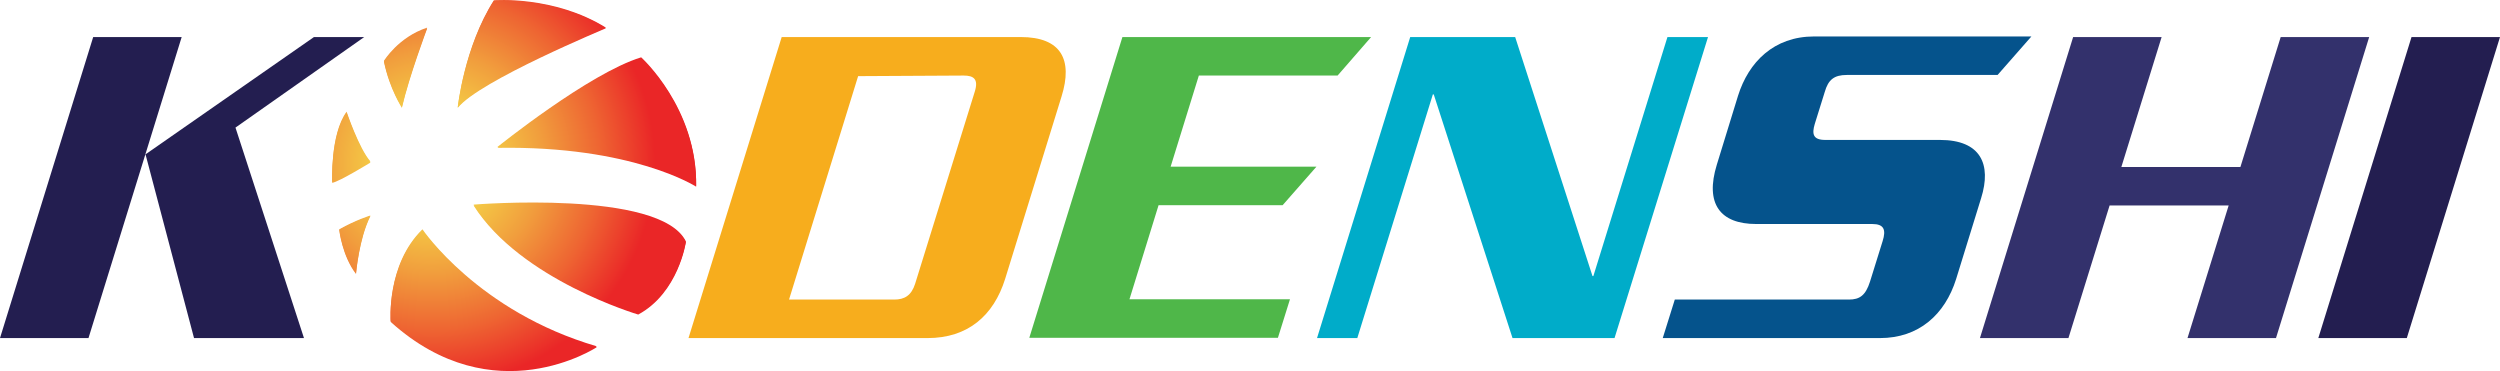
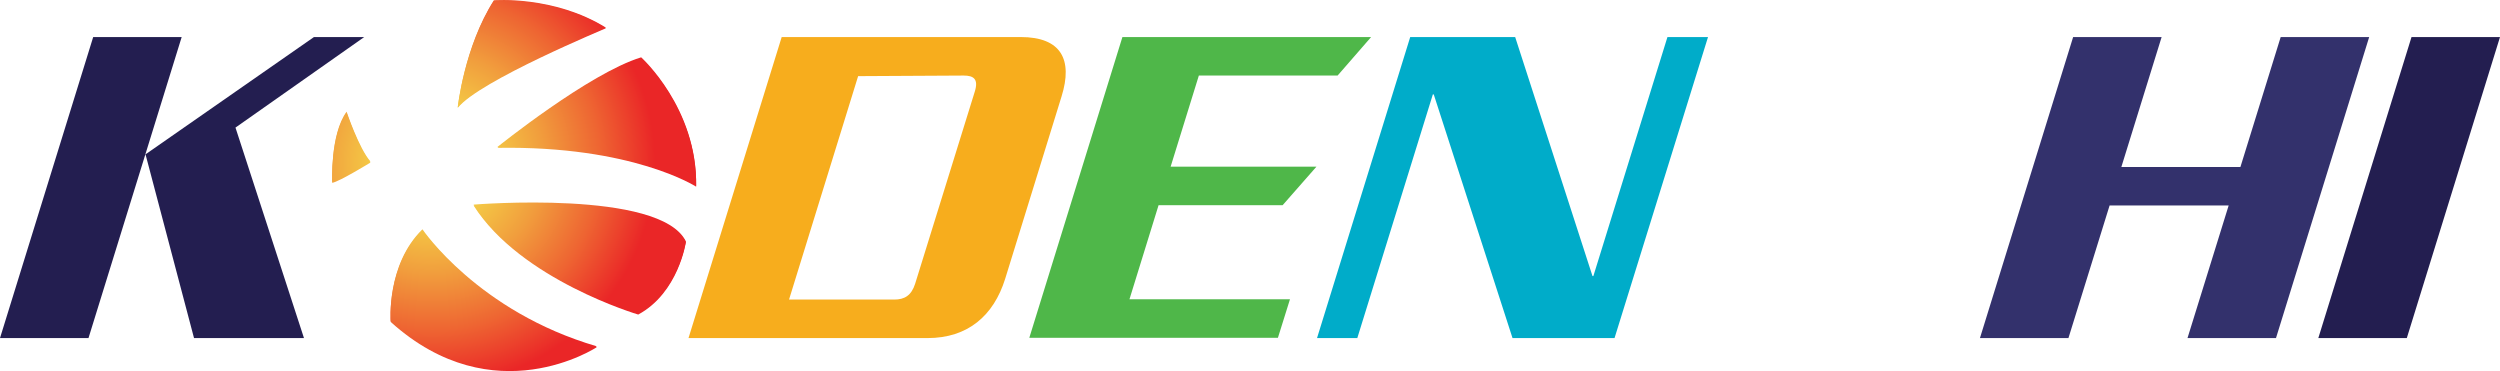
<svg xmlns="http://www.w3.org/2000/svg" version="1.1" id="Layer_1" x="0px" y="0px" viewBox="0 0 850.4 126.2" style="enable-background:new 0 0 850.4 126.2;" xml:space="preserve">
  <style type="text/css">
	.st0{fill:#F7AD1D;}
	.st1{fill:#4FB749;}
	.st2{fill:#00ACC9;}
	.st3{fill:#05538C;}
	.st4{fill:#33316C;}
	.st5{fill:#231E50;}
	.st6{fill:url(#SVGID_1_);}
	.st7{fill:url(#SVGID_2_);}
	.st8{fill:url(#SVGID_3_);}
	.st9{fill:url(#SVGID_4_);}
	.st10{fill:url(#SVGID_5_);}
	.st11{fill:url(#SVGID_6_);}
	.st12{fill:url(#SVGID_7_);}
	.st13{fill:url(#SVGID_8_);}
	.st14{fill:url(#SVGID_9_);}
	.st15{fill:url(#SVGID_10_);}
	.st16{fill:url(#SVGID_11_);}
	.st17{fill:url(#SVGID_12_);}
	.st18{fill:url(#SVGID_13_);}
	.st19{fill:url(#SVGID_14_);}
</style>
  <g>
    <path class="st0" d="M315.5,115h-81.3l31.7-102.4h81.3c13.8,0,17.8,7.7,13.9,20.2l-19.2,62.1C338,107.3,329.3,115,315.5,115z    M331.6,31.1c1.3-4.2-0.4-5.4-3.8-5.4l-35.9,0.2l-23.5,76h35.8c3.4,0,5.8-1.3,7.1-5.4L331.6,31.1z" />
    <path class="st1" d="M350.1,115l31.7-102.4h84.6L455,25.7h-47.2l-9.6,31h49.6l-11.5,13.1h-42.2l-9.9,32h54.6l-4.1,13.1H350.1z" />
    <path class="st2" d="M514.5,115l-26.8-82.9h-0.3L461.7,115H448l31.7-102.4h35.7l26.3,81.3h0.3l25.2-81.3H581L549.2,115H514.5z" />
-     <path class="st3" d="M639.5,115h-73.9l4.1-13.1h59.2c3.7,0,5.7-1.4,7.2-6.1l4.3-13.8c1.2-3.8,0.5-5.8-3.5-5.8h-39.5   c-12.3,0-17.5-6.9-13.4-20.2l7.2-23.4c3.6-11.5,12.2-20.2,25.9-20.2h73.9l-11.5,13.1h-51.3c-4.3,0-6.3,1.6-7.5,5.8l-3.4,10.9   c-1,3.4-0.6,5.4,3.6,5.4h39c13.9,0,17.6,8.3,14,19.8l-8.5,27.5C661.6,107,652.7,115,639.5,115z" />
    <path class="st4" d="M744.1,115l14-45.1h-40.5l-14,45.1h-30.1l31.7-102.4h30.1l-13.7,44.2h40.5l13.7-44.2h30.1L774.2,115H744.1z" />
    <path class="st5" d="M788.6,115l31.7-102.4h30.1L818.7,115H788.6z" />
    <path class="st5" d="M30.1,115H0L31.7,12.6h30.1L30.1,115z M66,115h37.4L80.1,43.4l43.8-30.8h-17.1L49.5,52.5L66,115z" />
    <g>
      <g>
        <g>
          <radialGradient id="SVGID_1_" cx="147.084" cy="55.3" r="75.774" gradientUnits="userSpaceOnUse">
            <stop offset="0" style="stop-color:#F6EC4B" />
            <stop offset="0.103" style="stop-color:#F5E249" />
            <stop offset="0.275" style="stop-color:#F4C845" />
            <stop offset="0.495" style="stop-color:#F19E3D" />
            <stop offset="0.752" style="stop-color:#EE6532" />
            <stop offset="1" style="stop-color:#EA2627" />
          </radialGradient>
          <path class="st6" d="M113,61.9c0,0-0.7-16.3,4.9-23.9c0,0,4.2,12.5,8.1,16.9C126,55,115.4,61.5,113,61.9z" />
          <radialGradient id="SVGID_2_" cx="147.068" cy="55.295" r="75.738" gradientUnits="userSpaceOnUse">
            <stop offset="0" style="stop-color:#F6EC4B" />
            <stop offset="0.103" style="stop-color:#F5E249" />
            <stop offset="0.275" style="stop-color:#F4C845" />
            <stop offset="0.495" style="stop-color:#F19E3D" />
            <stop offset="0.752" style="stop-color:#EE6532" />
            <stop offset="1" style="stop-color:#EA2627" />
          </radialGradient>
-           <path class="st7" d="M130.6,20.7c0,0,4.9-8.1,14.7-11.3c0,0-6.1,16.2-8.6,27C136.8,36.5,132.6,30.3,130.6,20.7z" />
          <radialGradient id="SVGID_3_" cx="147.057" cy="55.299" r="75.764" gradientUnits="userSpaceOnUse">
            <stop offset="0" style="stop-color:#F6EC4B" />
            <stop offset="0.103" style="stop-color:#F5E249" />
            <stop offset="0.275" style="stop-color:#F4C845" />
            <stop offset="0.495" style="stop-color:#F19E3D" />
            <stop offset="0.752" style="stop-color:#EE6532" />
            <stop offset="1" style="stop-color:#EA2627" />
          </radialGradient>
          <path class="st8" d="M155.7,36.5c0,0,2.2-20.6,12.3-36.4c0,0,20.4-1.7,38.1,9.3C206.1,9.4,163.1,27.1,155.7,36.5z" />
          <radialGradient id="SVGID_4_" cx="147.067" cy="55.291" r="75.754" gradientUnits="userSpaceOnUse">
            <stop offset="0" style="stop-color:#F6EC4B" />
            <stop offset="0.103" style="stop-color:#F5E249" />
            <stop offset="0.275" style="stop-color:#F4C845" />
            <stop offset="0.495" style="stop-color:#F19E3D" />
            <stop offset="0.752" style="stop-color:#EE6532" />
            <stop offset="1" style="stop-color:#EA2627" />
          </radialGradient>
          <path class="st9" d="M169.2,50c0,0,31.2-25.1,48.9-30.5c0,0,19.1,17.2,18.7,43.7C236.8,63.2,215.2,49.2,169.2,50z" />
          <radialGradient id="SVGID_5_" cx="147.069" cy="55.302" r="75.748" gradientUnits="userSpaceOnUse">
            <stop offset="0" style="stop-color:#F6EC4B" />
            <stop offset="0.103" style="stop-color:#F5E249" />
            <stop offset="0.275" style="stop-color:#F4C845" />
            <stop offset="0.495" style="stop-color:#F19E3D" />
            <stop offset="0.752" style="stop-color:#EE6532" />
            <stop offset="1" style="stop-color:#EA2627" />
          </radialGradient>
          <path class="st10" d="M161.1,69.6c0,0,63.6-5.2,72.2,12.5c0,0-2.5,17.2-16.2,24.6C217.1,106.7,177.1,94.9,161.1,69.6z" />
          <radialGradient id="SVGID_6_" cx="147.074" cy="55.297" r="75.744" gradientUnits="userSpaceOnUse">
            <stop offset="0" style="stop-color:#F6EC4B" />
            <stop offset="0.103" style="stop-color:#F5E249" />
            <stop offset="0.275" style="stop-color:#F4C845" />
            <stop offset="0.495" style="stop-color:#F19E3D" />
            <stop offset="0.752" style="stop-color:#EE6532" />
            <stop offset="1" style="stop-color:#EA2627" />
          </radialGradient>
          <path class="st11" d="M143.7,78c0,0,18.9,28,59.3,39.8c0,0-35,23.1-70.1-8.6C132.9,109.2,131.4,90,143.7,78z" />
          <radialGradient id="SVGID_7_" cx="147.075" cy="55.305" r="75.724" gradientUnits="userSpaceOnUse">
            <stop offset="0" style="stop-color:#F6EC4B" />
            <stop offset="0.103" style="stop-color:#F5E249" />
            <stop offset="0.275" style="stop-color:#F4C845" />
            <stop offset="0.495" style="stop-color:#F19E3D" />
            <stop offset="0.752" style="stop-color:#EE6532" />
            <stop offset="1" style="stop-color:#EA2627" />
          </radialGradient>
-           <path class="st12" d="M121.1,92.9c0,0,1-12,4.9-19.6c0,0-4.9,1.5-10.6,4.7C115.4,78,116.4,86.8,121.1,92.9z" />
        </g>
        <g>
          <radialGradient id="SVGID_8_" cx="147.084" cy="55.294" r="75.775" gradientUnits="userSpaceOnUse">
            <stop offset="0" style="stop-color:#F6EC4B" />
            <stop offset="0.103" style="stop-color:#F5E249" />
            <stop offset="0.275" style="stop-color:#F4C845" />
            <stop offset="0.495" style="stop-color:#F19E3D" />
            <stop offset="0.752" style="stop-color:#EE6532" />
            <stop offset="1" style="stop-color:#EA2627" />
          </radialGradient>
          <path class="st13" d="M113,62.2c0,0-0.7-16.3,4.9-23.9c0,0,4.2,12.5,8.1,17C126,55.3,115.4,61.8,113,62.2z" />
          <radialGradient id="SVGID_9_" cx="147.068" cy="55.294" r="75.739" gradientUnits="userSpaceOnUse">
            <stop offset="0" style="stop-color:#F6EC4B" />
            <stop offset="0.103" style="stop-color:#F5E249" />
            <stop offset="0.275" style="stop-color:#F4C845" />
            <stop offset="0.495" style="stop-color:#F19E3D" />
            <stop offset="0.752" style="stop-color:#EE6532" />
            <stop offset="1" style="stop-color:#EA2627" />
          </radialGradient>
-           <path class="st14" d="M130.6,21c0,0,4.9-8.1,14.7-11.3c0,0-6.1,16.2-8.6,27C136.8,36.7,132.6,30.6,130.6,21z" />
          <radialGradient id="SVGID_10_" cx="147.057" cy="55.295" r="75.762" gradientUnits="userSpaceOnUse">
            <stop offset="0" style="stop-color:#F6EC4B" />
            <stop offset="0.103" style="stop-color:#F5E249" />
            <stop offset="0.275" style="stop-color:#F4C845" />
            <stop offset="0.495" style="stop-color:#F19E3D" />
            <stop offset="0.752" style="stop-color:#EE6532" />
            <stop offset="1" style="stop-color:#EA2627" />
          </radialGradient>
          <path class="st15" d="M155.7,36.7c0,0,2.2-20.6,12.3-36.4c0,0,20.4-1.7,38.1,9.3C206.1,9.7,163.1,27.4,155.7,36.7z" />
          <radialGradient id="SVGID_11_" cx="147.068" cy="55.293" r="75.754" gradientUnits="userSpaceOnUse">
            <stop offset="0" style="stop-color:#F6EC4B" />
            <stop offset="0.103" style="stop-color:#F5E249" />
            <stop offset="0.275" style="stop-color:#F4C845" />
            <stop offset="0.495" style="stop-color:#F19E3D" />
            <stop offset="0.752" style="stop-color:#EE6532" />
            <stop offset="1" style="stop-color:#EA2627" />
          </radialGradient>
          <path class="st16" d="M169.2,50.3c0,0,31.2-25.1,48.9-30.5c0,0,19.1,17.2,18.7,43.7C236.8,63.5,215.2,49.5,169.2,50.3z" />
          <radialGradient id="SVGID_12_" cx="147.069" cy="55.298" r="75.754" gradientUnits="userSpaceOnUse">
            <stop offset="0" style="stop-color:#F6EC4B" />
            <stop offset="0.103" style="stop-color:#F5E249" />
            <stop offset="0.275" style="stop-color:#F4C845" />
            <stop offset="0.495" style="stop-color:#F19E3D" />
            <stop offset="0.752" style="stop-color:#EE6532" />
            <stop offset="1" style="stop-color:#EA2627" />
          </radialGradient>
          <path class="st17" d="M161.1,69.9c0,0,63.6-5.2,72.2,12.5c0,0-2.5,17.2-16.2,24.6C217.1,107,177.1,95.2,161.1,69.9z" />
          <radialGradient id="SVGID_13_" cx="147.075" cy="55.293" r="75.747" gradientUnits="userSpaceOnUse">
            <stop offset="0" style="stop-color:#F6EC4B" />
            <stop offset="0.103" style="stop-color:#F5E249" />
            <stop offset="0.275" style="stop-color:#F4C845" />
            <stop offset="0.495" style="stop-color:#F19E3D" />
            <stop offset="0.752" style="stop-color:#EE6532" />
            <stop offset="1" style="stop-color:#EA2627" />
          </radialGradient>
          <path class="st18" d="M143.7,78.3c0,0,18.9,28,59.3,39.8c0,0-35,23.1-70.1-8.6C132.9,109.4,131.4,90.3,143.7,78.3z" />
          <radialGradient id="SVGID_14_" cx="147.075" cy="55.297" r="75.757" gradientUnits="userSpaceOnUse">
            <stop offset="0" style="stop-color:#F6EC4B" />
            <stop offset="0.103" style="stop-color:#F5E249" />
            <stop offset="0.275" style="stop-color:#F4C845" />
            <stop offset="0.495" style="stop-color:#F19E3D" />
            <stop offset="0.752" style="stop-color:#EE6532" />
            <stop offset="1" style="stop-color:#EA2627" />
          </radialGradient>
-           <path class="st19" d="M121.1,93.2c0,0,1-12,4.9-19.7c0,0-4.9,1.5-10.6,4.7C115.4,78.3,116.4,87.1,121.1,93.2z" />
        </g>
      </g>
    </g>
  </g>
</svg>